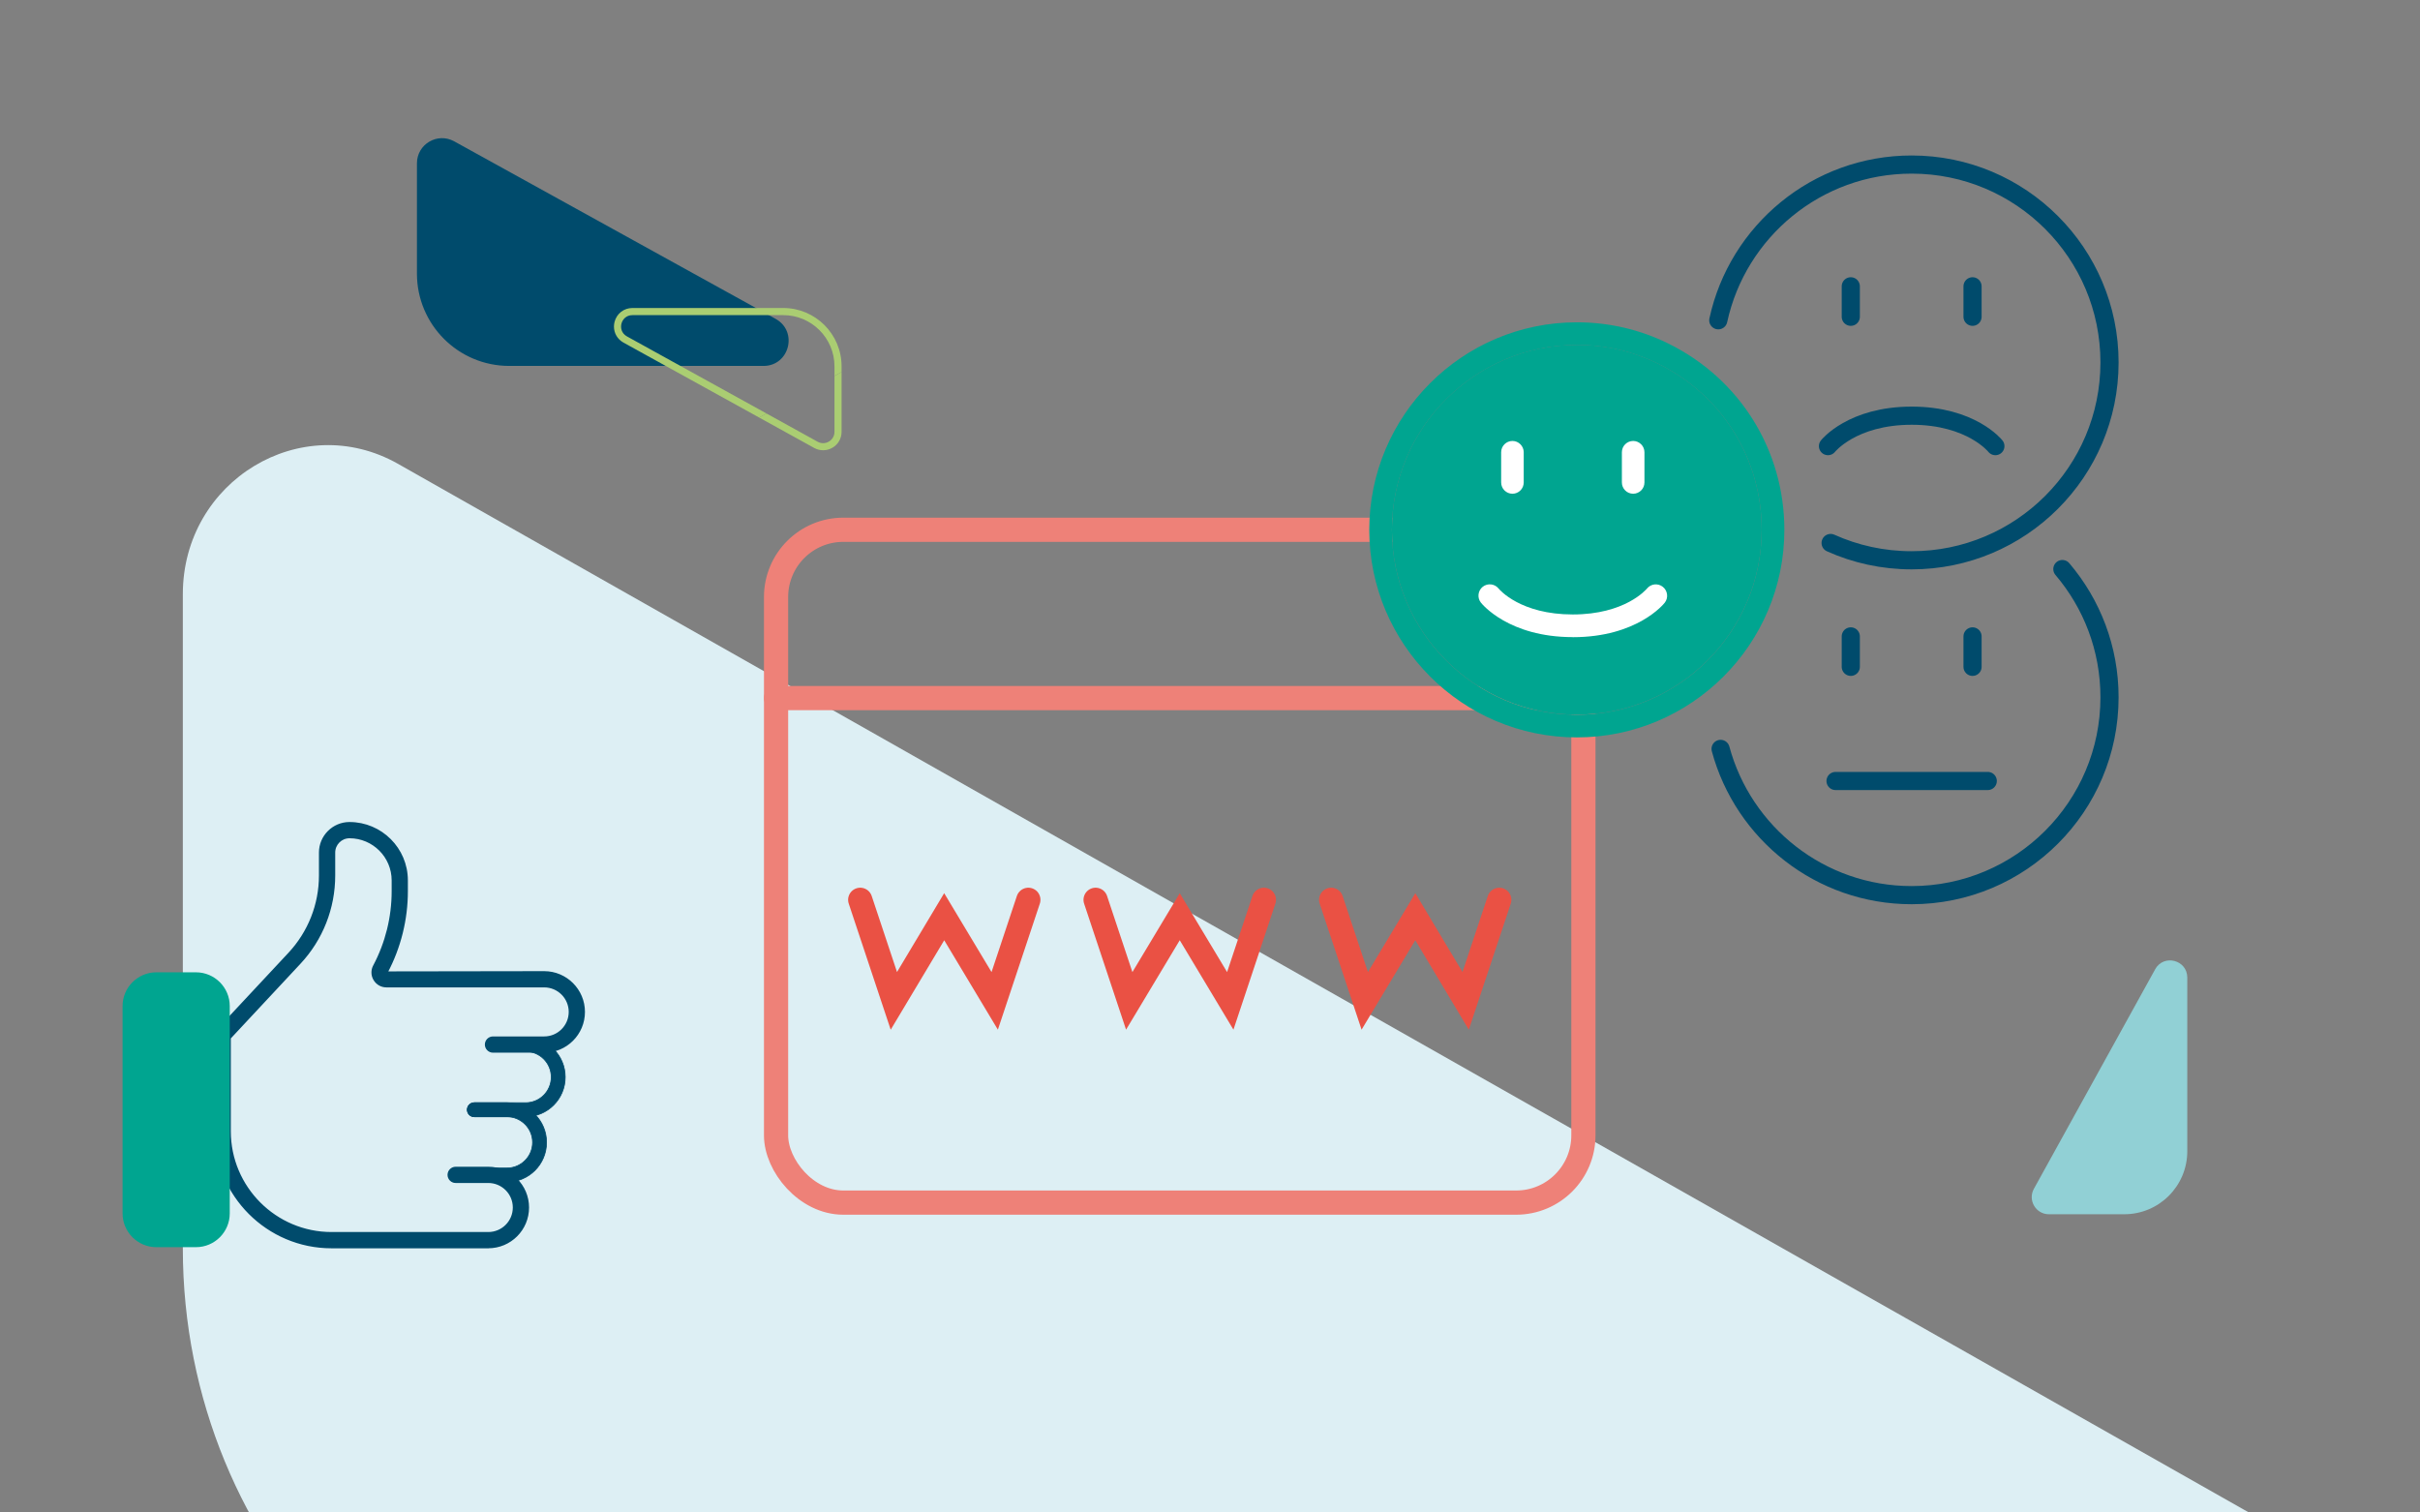
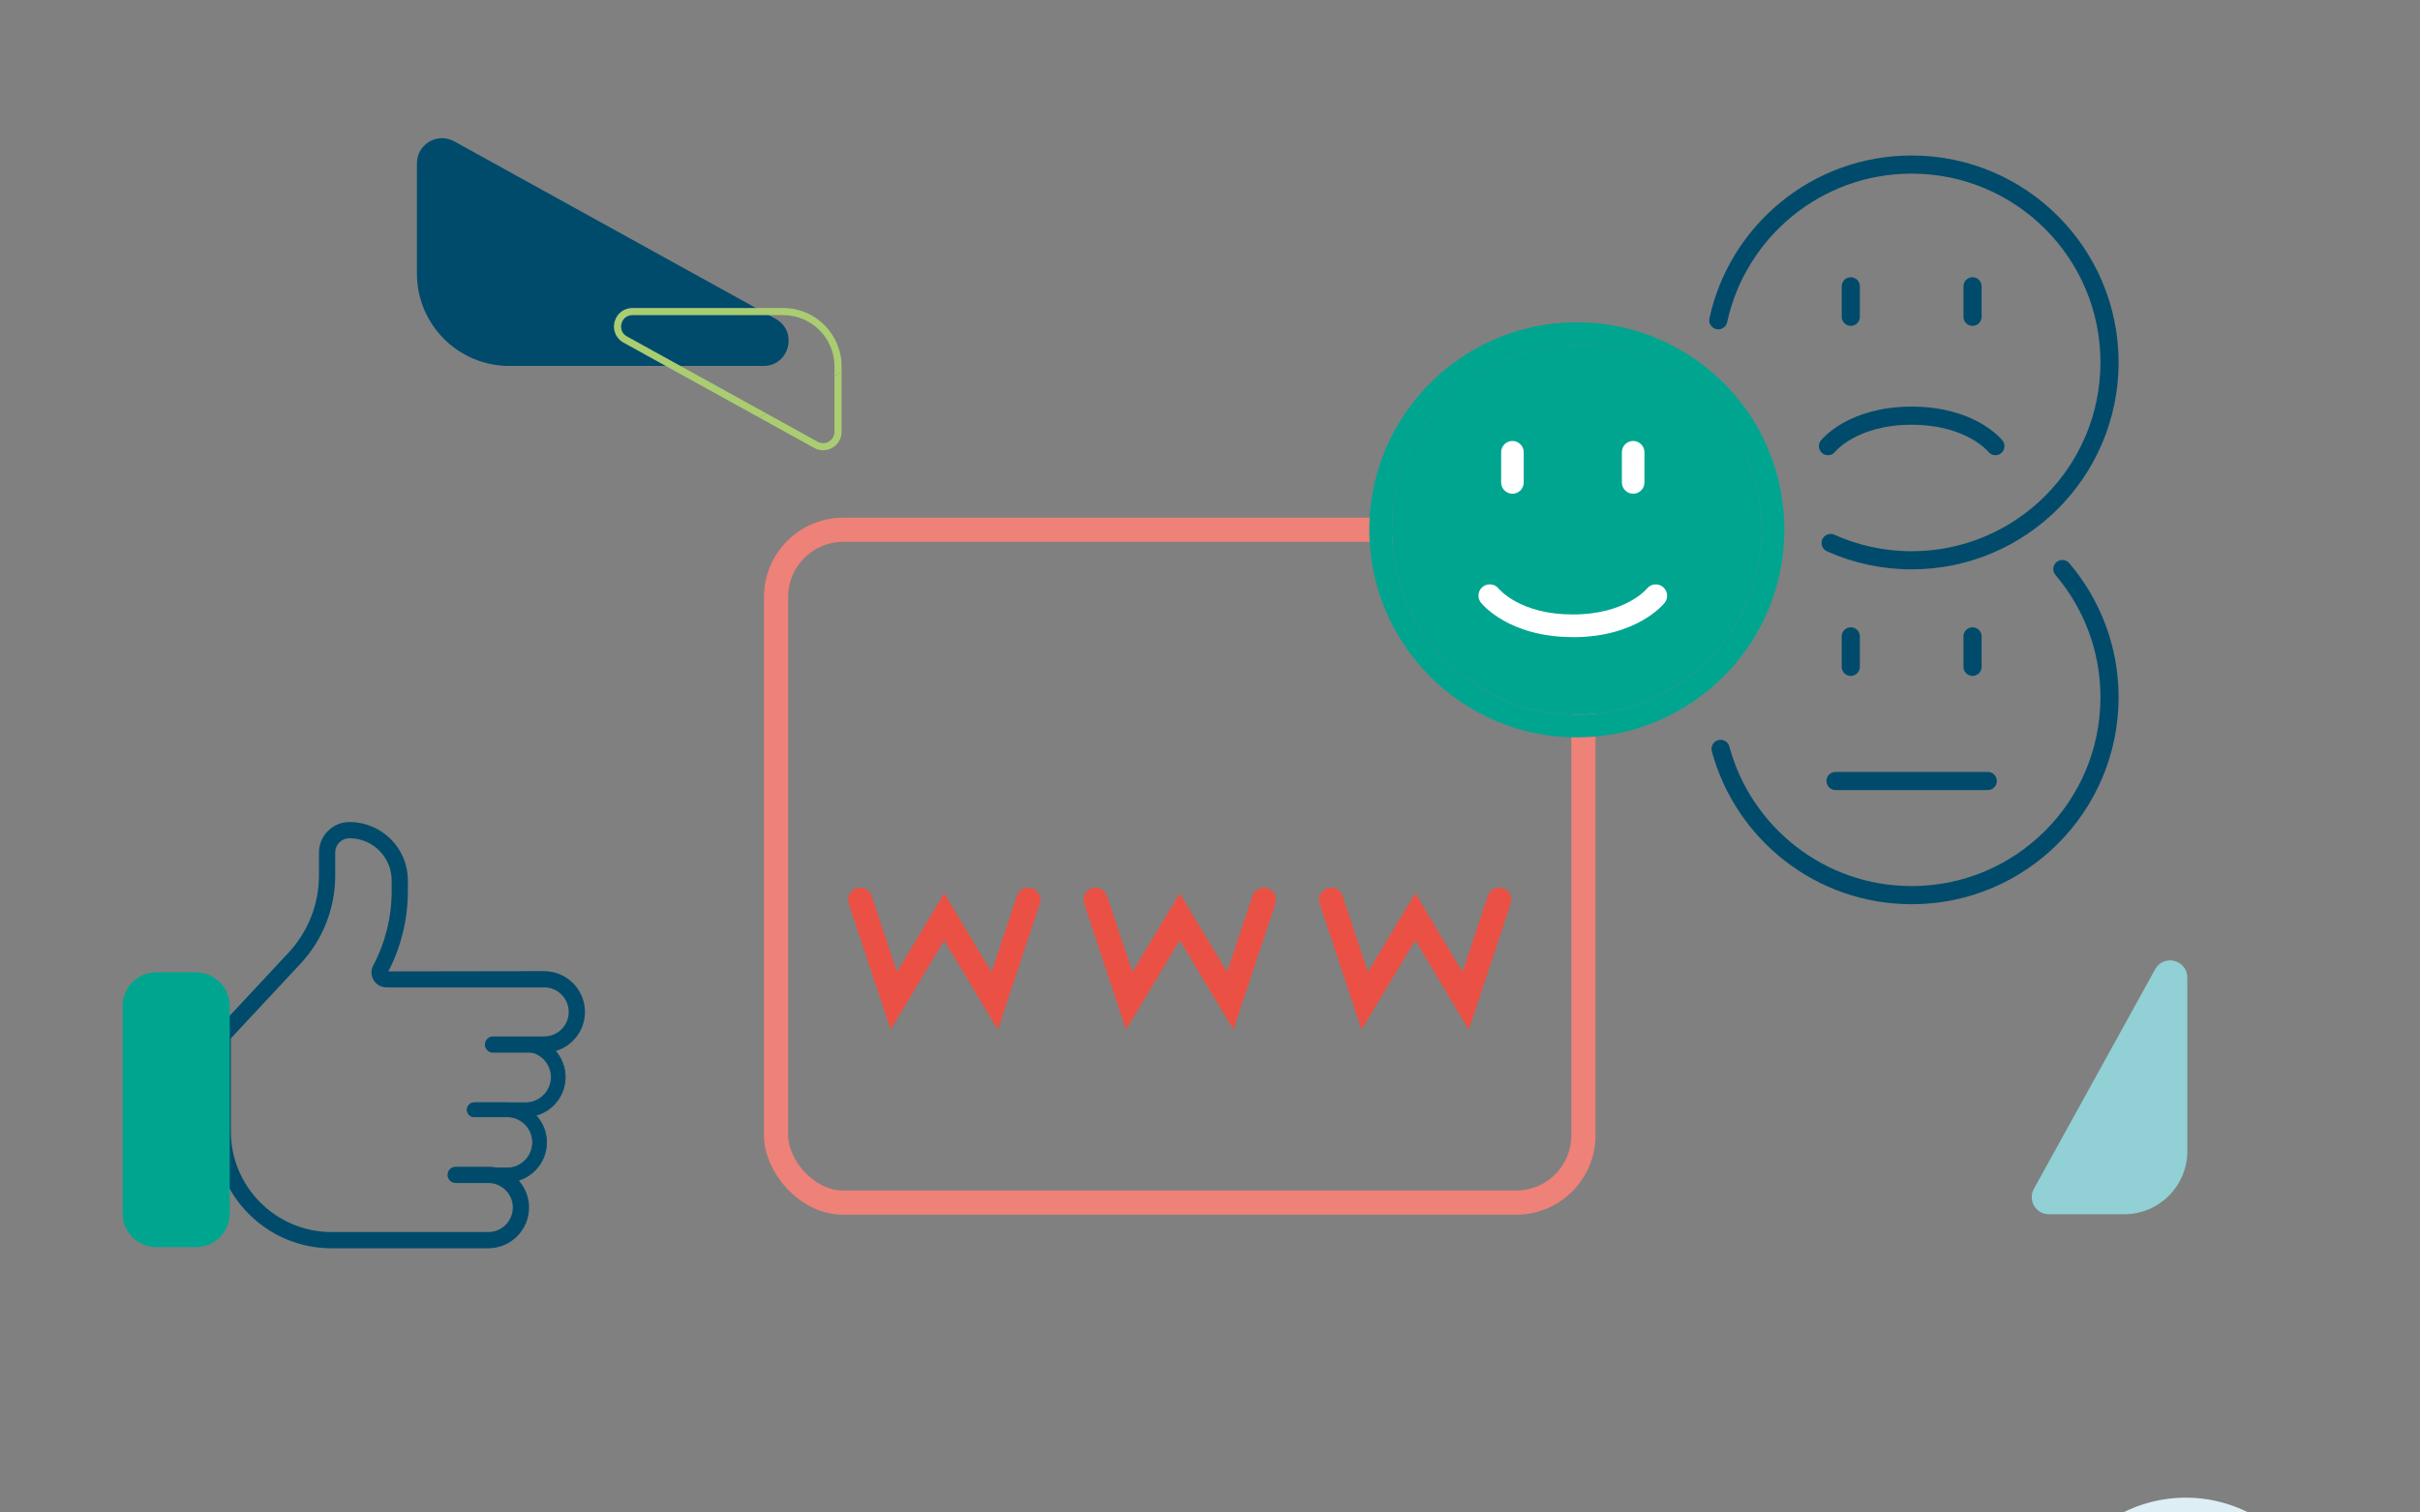
<svg xmlns="http://www.w3.org/2000/svg" id="Layer_1" data-name="Layer 1" viewBox="0 0 800 500" width="400" height="250">
  <rect x="0" y="0" width="800" height="500" fill="#808080" stroke="none" />
  <defs>
    <style>
      .cls-1 {
        stroke-width: 6px;
      }

      .cls-1, .cls-2, .cls-3, .cls-4, .cls-5 {
        fill: none;
      }

      .cls-1, .cls-3, .cls-4 {
        stroke-linejoin: round;
      }

      .cls-1, .cls-3, .cls-4, .cls-5 {
        stroke-linecap: round;
      }

      .cls-1, .cls-6, .cls-7 {
        stroke: #004b6c;
      }

      .cls-3 {
        stroke: #ee8178;
      }

      .cls-3, .cls-5 {
        stroke-width: 8px;
      }

      .cls-8 {
        fill: #aacd72;
      }

      .cls-4 {
        stroke: #333;
        stroke-width: 4.8px;
      }

      .cls-5 {
        stroke: #ea5144;
      }

      .cls-5, .cls-6, .cls-7 {
        stroke-miterlimit: 10;
      }

      .cls-9 {
        fill: #91d0d5;
      }

      .cls-10 {
        fill: #fff;
      }

      .cls-11 {
        fill: #ddeff4;
      }

      .cls-6 {
        stroke-width: .25px;
      }

      .cls-6, .cls-7 {
        fill: #004b6c;
      }

      .cls-7 {
        stroke-width: .75px;
      }

      .cls-12 {
        fill: #00a590;
      }

      .cls-13 {
        fill: #004b6c;
      }

      .cls-14 {
        clip-path: url(#clippath);
      }
    </style>
    <clipPath id="clippath">
      <rect class="cls-2" x=".9" y="0" width="799.1" height="500" />
    </clipPath>
  </defs>
  <g class="cls-14">
-     <path class="cls-11" d="M745.73,501.3L131.6,153.35c-31.97-18.11-71.16,5.61-71.16,43.07v216.24c0,99.91,78.97,180.91,176.38,180.91h485.73c49.56,0,66.57-67.69,23.19-92.27Z" />
+     <path class="cls-11" d="M745.73,501.3c-31.97-18.11-71.16,5.61-71.16,43.07v216.24c0,99.91,78.97,180.91,176.38,180.91h485.73c49.56,0,66.57-67.69,23.19-92.27Z" />
  </g>
  <g>
    <path class="cls-7" d="M161.41,412.29h-51.83c-21.1,0-38.28-17.18-38.28-38.28v-31.8c0-.59.23-1.15.62-1.58l23.69-25.38c6.56-7.04,10.2-16.2,10.2-25.83v-7.58c0-5.35,4.37-9.72,9.72-9.72,10.45,0,18.93,8.48,18.93,18.93v3.58c0,9.32-2.31,18.62-6.7,26.87l52.14-.08c7.21,0,13.1,5.86,13.1,13.1s-5.86,13.1-13.1,13.1h-16.93c-1.27,0-2.31-1.04-2.31-2.31s1.04-2.31,2.31-2.31h16.93c4.68,0,8.48-3.8,8.48-8.48s-3.8-8.48-8.48-8.48h-52.16c-1.61,0-3.07-.82-3.92-2.23-.84-1.38-.87-3.07-.11-4.48,4.03-7.58,6.14-16.11,6.14-24.7v-3.58c0-7.89-6.42-14.31-14.31-14.31-2.82,0-5.1,2.28-5.1,5.1v7.58c0,10.79-4.06,21.1-11.44,28.98l-23.07,24.73v30.87c0,18.56,15.1,33.66,33.66,33.66h51.83c4.68,0,8.48-3.8,8.48-8.48s-3.8-8.48-8.48-8.48h-10.79c-1.27,0-2.31-1.04-2.31-2.31s1.04-2.31,2.31-2.31h10.79c7.21,0,13.1,5.86,13.1,13.1s-5.86,13.1-13.1,13.1h0Z" />
    <path class="cls-6" d="M173.75,369.17h-16.93c-1.27,0-2.31-1.04-2.31-2.31s1.04-2.31,2.31-2.31h16.93c4.68,0,8.48-3.8,8.48-8.48s-3.8-8.48-8.48-8.48h-1.55c-1.27,0-2.31-1.04-2.31-2.31s1.04-2.31,2.31-2.31h1.55c7.21,0,13.1,5.86,13.1,13.1s-5.86,13.1-13.1,13.1h0Z" />
    <path class="cls-6" d="M167.58,390.75h-16.93c-1.27,0-2.31-1.04-2.31-2.31s1.04-2.31,2.31-2.31h16.93c4.68,0,8.48-3.8,8.48-8.48s-3.8-8.48-8.48-8.48h-10.79c-1.27,0-2.31-1.04-2.31-2.31s1.04-2.31,2.31-2.31h10.79c7.21,0,13.1,5.86,13.1,13.1s-5.86,13.1-13.1,13.1h0Z" />
    <path class="cls-12" d="M64.8,412.29h-13.13c-6.14,0-11.15-5.01-11.15-11.15v-68.56c0-6.14,5.01-11.15,11.15-11.15h13.13c6.14,0,11.15,5.01,11.15,11.15v68.56c0,6.14-5.01,11.15-11.15,11.15Z" />
  </g>
  <path class="cls-9" d="M712.45,320.43l-40.09,72.57c-2.09,3.78.65,8.41,4.96,8.41h24.91c11.51,0,20.84-9.33,20.84-20.84v-57.4c0-5.86-7.8-7.87-10.63-2.74Z" />
  <g>
    <path class="cls-13" d="M150.15,46.72l106.25,58.69c7.51,4.15,4.56,15.56-4.01,15.56h-84.04c-16.85,0-30.52-13.66-30.52-30.52v-36.47c0-6.32,6.78-10.32,12.31-7.26Z" />
    <g>
      <path class="cls-8" d="M207.26,111.21c-1.88-1.04-2.16-2.92-1.82-4.22.33-1.3,1.49-2.81,3.63-2.81h49.86c9.34,0,16.93,7.59,16.93,16.93v3.17l2.35-1.3v-1.88c0-10.63-8.65-19.28-19.28-19.28h-49.86c-2.83,0-5.2,1.84-5.91,4.58-.14.53-.2,1.05-.2,1.57,0,2.18,1.16,4.19,3.16,5.29l44.84,24.77,2.43-1.34-46.13-25.48Z" />
      <path class="cls-8" d="M275.21,148c1.88-1.11,3-3.07,3-5.25v-19.76l-2.35,1.3v18.46c0,1.34-.69,2.55-1.85,3.23-1.15.68-2.54.7-3.72.05l-16.9-9.34-2.43,1.34,18.19,10.05c1.91,1.05,4.17,1.02,6.05-.08Z" />
    </g>
  </g>
  <g>
    <rect class="cls-3" x="256.55" y="175.13" width="266.89" height="222.43" rx="22.23" ry="22.23" />
-     <line class="cls-3" x1="256.55" y1="230.77" x2="523.45" y2="230.77" />
    <line class="cls-3" x1="478.98" y1="202.95" x2="495.63" y2="202.95" />
    <polyline class="cls-5" points="284.37 297.46 295.49 330.87 312.13 303.05 328.83 330.87 339.95 297.46" />
    <polyline class="cls-5" points="362.18 297.46 373.3 330.87 390 303.05 406.7 330.87 417.82 297.46" />
    <polyline class="cls-5" points="440.05 297.46 451.16 330.87 467.87 303.05 484.51 330.87 495.63 297.46" />
  </g>
  <g>
    <g>
      <path class="cls-1" d="M568.79,247.57c7.51,27.85,32.94,48.35,63.16,48.35,36.13,0,65.41-29.29,65.41-65.41,0-16.17-5.87-30.97-15.59-42.39" />
      <path class="cls-1" d="M605.16,179.5c8.18,3.68,17.25,5.72,26.79,5.72,36.13,0,65.41-29.29,65.41-65.41s-29.29-65.41-65.41-65.41c-31.34,0-57.54,22.05-63.92,51.48" />
      <path class="cls-1" d="M659.63,147.48s-7.91-10.06-27.67-10.06-27.67,10.06-27.67,10.06" />
      <line class="cls-1" x1="611.83" y1="94.65" x2="611.83" y2="104.72" />
      <line class="cls-1" x1="652.08" y1="94.65" x2="652.08" y2="104.72" />
      <path class="cls-4" d="M493.58,197.8s7.91,10.06,27.67,10.06,27.67-10.06,27.67-10.06" />
      <line class="cls-1" x1="606.79" y1="258.18" x2="657.11" y2="258.18" />
      <line class="cls-1" x1="611.83" y1="210.38" x2="611.83" y2="220.44" />
      <line class="cls-1" x1="652.08" y1="210.38" x2="652.08" y2="220.44" />
    </g>
    <g>
      <g>
        <path class="cls-12" d="M521.26,243.77c-37.82,0-68.61-30.77-68.61-68.61s30.79-68.61,68.61-68.61c10.66,0,20.9,2.38,30.38,7.08,23.57,11.65,38.23,35.24,38.23,61.53,0,37.84-30.79,68.61-68.61,68.61h0ZM521.26,114.04c-33.7,0-61.12,27.42-61.12,61.12s27.42,61.12,61.12,61.12,61.12-27.42,61.12-61.12c0-23.42-13.05-44.44-34.06-54.82-8.45-4.19-17.55-6.31-27.06-6.31Z" />
        <path class="cls-12" d="M521.26,211.34c-21.18,0-30.02-10.95-30.38-11.41-1.28-1.61-.99-3.97.63-5.25,1.61-1.25,3.95-.99,5.22.6.34.41,7.27,8.57,24.53,8.57s24.24-8.23,24.53-8.57c1.3-1.59,3.64-1.85,5.25-.55,1.59,1.28,1.88,3.61.63,5.22-.36.46-9.2,11.41-30.38,11.41l-.02-.02Z" />
        <path class="cls-12" d="M501.3,163.94c-2.07,0-3.73-1.69-3.73-3.73v-9.99c0-2.07,1.69-3.73,3.73-3.73s3.73,1.69,3.73,3.73v9.99c0,2.07-1.69,3.73-3.73,3.73Z" />
        <path class="cls-12" d="M541.21,163.94c-2.07,0-3.73-1.69-3.73-3.73v-9.99c0-2.07,1.69-3.73,3.73-3.73s3.73,1.69,3.73,3.73v9.99c0,2.07-1.69,3.73-3.73,3.73Z" />
      </g>
      <path class="cls-12" d="M521.26,114.01c-33.7,0-61.12,27.42-61.12,61.12s27.42,61.12,61.12,61.12,61.12-27.42,61.12-61.12c0-23.42-13.05-44.44-34.06-54.82-8.45-4.19-17.55-6.31-27.06-6.31Z" />
      <g>
        <path class="cls-10" d="M519.93,210.62c-21.18,0-30.02-10.95-30.38-11.41-1.28-1.61-.99-3.97.63-5.25,1.61-1.25,3.95-.99,5.22.6.34.41,7.27,8.57,24.53,8.57s24.24-8.23,24.53-8.57c1.3-1.59,3.64-1.85,5.25-.55,1.59,1.28,1.88,3.61.63,5.22-.36.46-9.2,11.41-30.38,11.41l-.02-.02Z" />
        <path class="cls-10" d="M499.98,163.22c-2.07,0-3.73-1.69-3.73-3.73v-9.99c0-2.07,1.69-3.73,3.73-3.73s3.73,1.69,3.73,3.73v9.99c0,2.07-1.69,3.73-3.73,3.73Z" />
        <path class="cls-10" d="M539.89,163.22c-2.07,0-3.73-1.69-3.73-3.73v-9.99c0-2.07,1.69-3.73,3.73-3.73s3.73,1.69,3.73,3.73v9.99c0,2.07-1.69,3.73-3.73,3.73Z" />
      </g>
    </g>
  </g>
</svg>